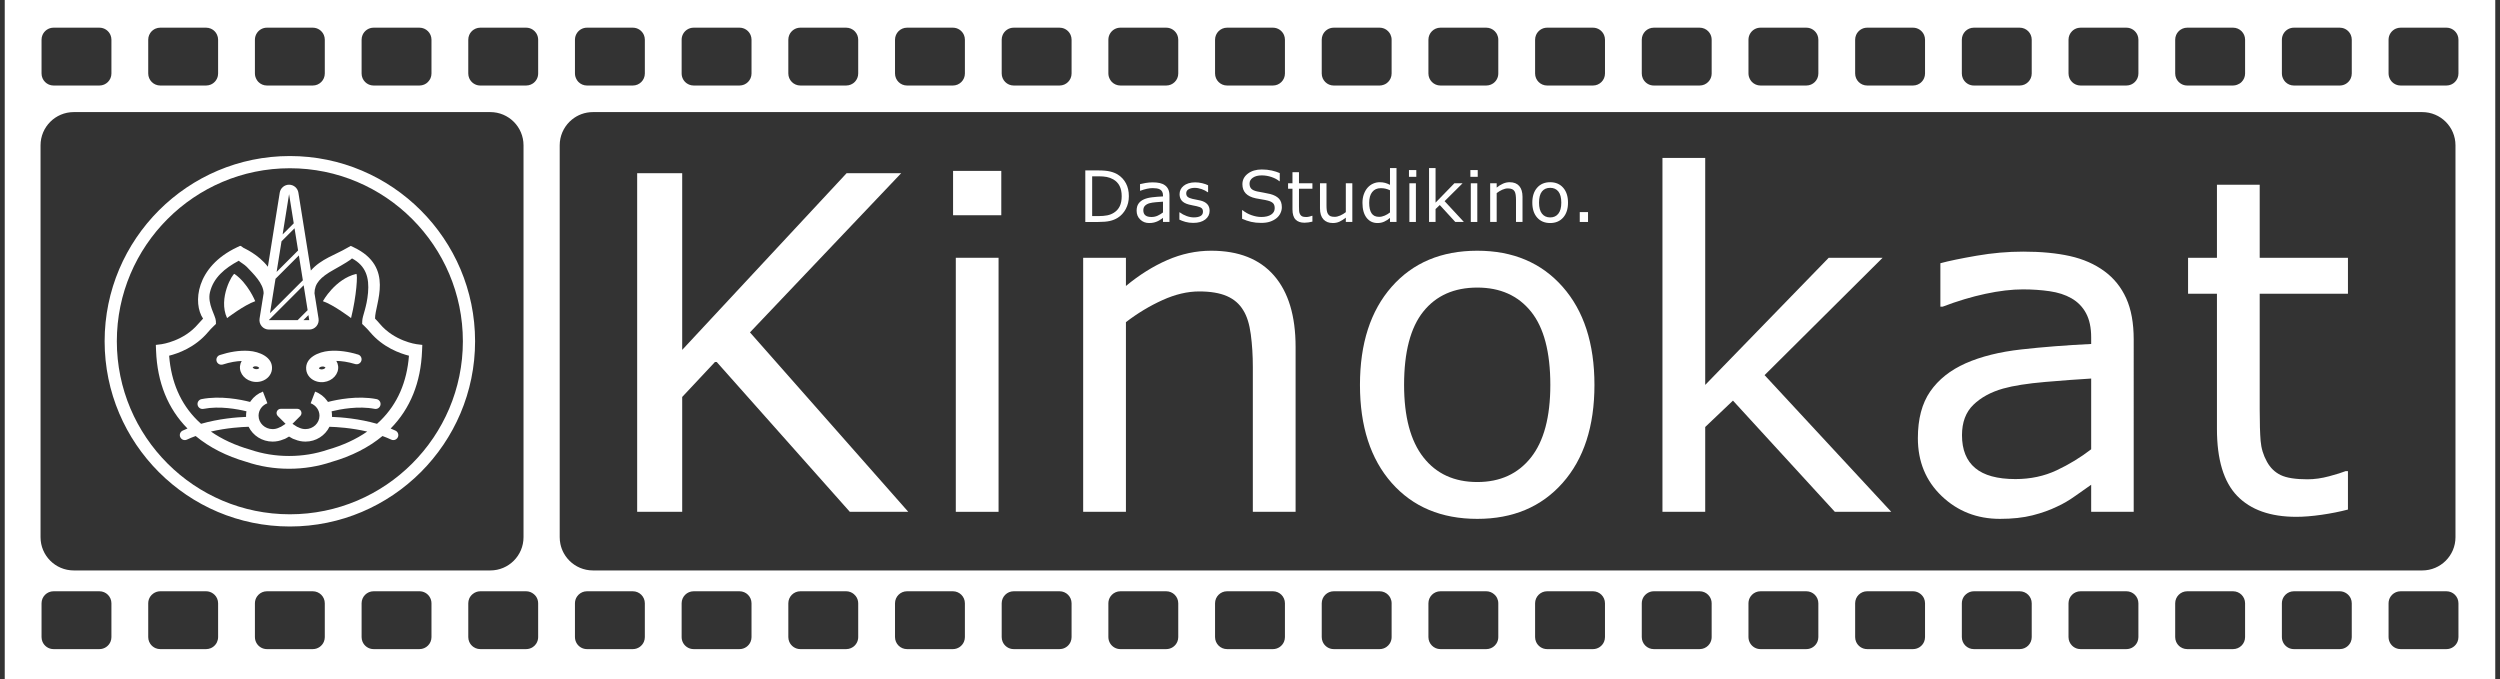
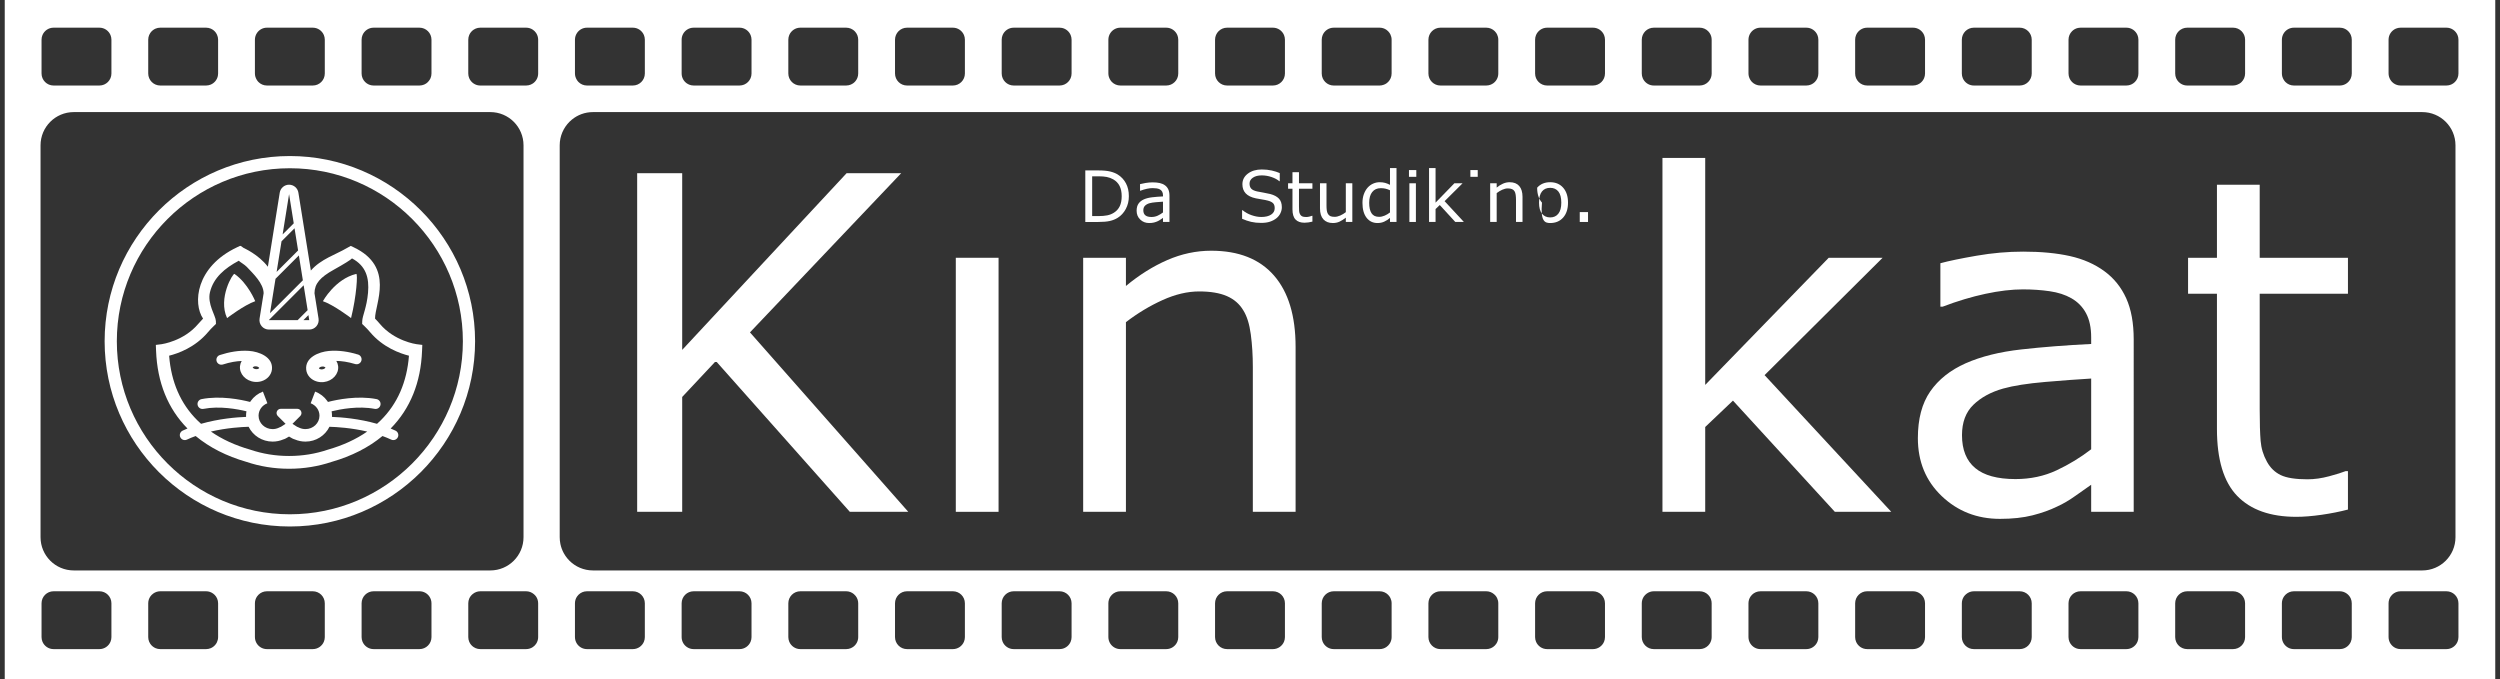
<svg xmlns="http://www.w3.org/2000/svg" version="1.1" width="600" height="163">
  <rect width="100%" height="100%" fill="#333333" stroke="none" />
  <svg version="1.1" id="Ebene_1" x="0" y="0" viewBox="0 0 611.929 166.874" style="enable-background:new 0 0 611.929 166.874;" xml:space="preserve" width="600" height="163">
    <g>
      <polygon style="fill:#FFFFFF;" points="220.268,42.548 206.856,42.548 166.453,85.969 166.453,42.548 155.389,42.548    155.389,125.757 166.453,125.757 166.453,97.536 174.724,88.707 207.639,125.757 222,125.757 183.106,81.666  " />
-       <rect x="233.009" y="41.989" style="fill:#FFFFFF;" width="11.848" height="10.896" />
      <rect x="233.68" y="63.336" style="fill:#FFFFFF;" width="10.506" height="62.421" />
      <path style="fill:#FFFFFF;" d="M296.435,61.604c-3.688,0-7.283,0.765-10.785,2.291c-3.502,1.528-6.893,3.652-10.171,6.371v-6.93   h-10.506v62.421h10.506V79.151c2.869-2.197,5.868-4.004,8.997-5.42c3.13-1.416,6.128-2.124,8.997-2.124   c2.795,0,5.066,0.383,6.818,1.146c1.75,0.765,3.092,1.929,4.023,3.493c0.894,1.416,1.509,3.381,1.844,5.896   c0.336,2.515,0.503,5.207,0.503,8.075v35.541h10.506V85.242c0-7.637-1.77-13.486-5.309-17.547   C308.319,63.635,303.179,61.604,296.435,61.604z" />
-       <path style="fill:#FFFFFF;" d="M361.818,61.604c-8.829,0-15.842,2.953-21.04,8.857c-5.196,5.905-7.795,13.942-7.795,24.113   s2.599,18.199,7.795,24.086c5.197,5.887,12.211,8.829,21.04,8.829c8.755,0,15.74-2.942,20.956-8.829s7.823-13.915,7.823-24.086   s-2.607-18.208-7.823-24.113C377.558,64.557,370.573,61.604,361.818,61.604z M374.978,112.429   c-3.185,4.005-7.571,6.008-13.16,6.008c-5.663,0-10.078-2.021-13.244-6.063c-3.167-4.042-4.75-9.976-4.75-17.799   c0-8.084,1.573-14.091,4.723-18.021c3.147-3.931,7.571-5.896,13.271-5.896c5.625,0,10.021,1.966,13.188,5.896   c3.166,3.931,4.75,9.938,4.75,18.021C379.756,102.473,378.163,108.425,374.978,112.429z" />
      <polygon style="fill:#FFFFFF;" points="461.401,63.336 448.157,63.336 417.812,94.574 417.812,38.804 407.306,38.804    407.306,125.757 417.812,125.757 417.812,104.913 424.63,98.431 449.665,125.757 463.524,125.757 432.398,92.172  " />
      <path style="fill:#FFFFFF;" d="M515.886,66.633c-2.385-1.75-5.207-2.989-8.467-3.716s-7.088-1.09-11.483-1.09   c-3.764,0-7.582,0.335-11.456,1.006c-3.875,0.671-6.837,1.285-8.886,1.845v10.673h0.56c3.613-1.378,7.115-2.431,10.506-3.157   c3.39-0.727,6.463-1.09,9.221-1.09c2.271,0,4.451,0.149,6.538,0.447c2.086,0.299,3.874,0.876,5.364,1.732   c1.565,0.895,2.767,2.123,3.604,3.688c0.839,1.564,1.258,3.539,1.258,5.923v1.621c-6.11,0.299-11.829,0.745-17.156,1.341   c-5.328,0.597-9.892,1.732-13.691,3.409c-3.763,1.677-6.659,3.978-8.689,6.901c-2.031,2.925-3.046,6.753-3.046,11.484   c0,5.774,1.956,10.524,5.868,14.25c3.911,3.726,8.68,5.588,14.306,5.588c3.055,0,5.719-0.289,7.991-0.866   c2.271-0.578,4.284-1.294,6.035-2.151c1.49-0.671,3.026-1.573,4.61-2.71c1.583-1.137,2.841-2.021,3.772-2.655v6.65h10.45V83.398   c0-4.023-0.615-7.395-1.845-10.114C520.021,70.565,518.233,68.347,515.886,66.633z M512.645,110.389   c-2.608,2.013-5.44,3.736-8.494,5.17c-3.056,1.435-6.427,2.151-10.115,2.151c-4.434,0-7.73-0.903-9.891-2.711   c-2.161-1.806-3.241-4.498-3.241-8.074c0-3.166,0.931-5.653,2.794-7.461c1.862-1.807,4.303-3.138,7.32-3.995   c2.533-0.707,5.97-1.248,10.311-1.621c4.34-0.372,8.111-0.651,11.316-0.838V110.389z" />
      <path style="fill:#FFFFFF;" d="M554.053,45.398h-10.506v17.938h-7.097v8.829h7.097v33.194c0,7.563,1.657,13.059,4.974,16.485   c3.315,3.429,8.159,5.142,14.529,5.142c1.825,0,3.902-0.168,6.231-0.503c2.328-0.335,4.479-0.764,6.454-1.285v-9.444h-0.559   c-0.82,0.335-2.161,0.754-4.023,1.257c-1.863,0.504-3.651,0.755-5.365,0.755c-2.943,0-5.132-0.344-6.565-1.034   c-1.436-0.688-2.563-1.778-3.382-3.269c-0.894-1.602-1.416-3.325-1.564-5.169c-0.149-1.845-0.224-4.405-0.224-7.685V72.165h21.683   v-8.829h-21.683V45.398z" />
      <path style="fill:#FFFFFF;" d="M271.507,54.299c0.712-0.158,1.356-0.417,1.936-0.774c0.833-0.516,1.501-1.241,2.003-2.177   c0.502-0.937,0.753-1.979,0.753-3.131c0-1.23-0.241-2.294-0.724-3.189c-0.481-0.896-1.153-1.613-2.016-2.152   c-0.505-0.312-1.121-0.558-1.85-0.736c-0.729-0.178-1.712-0.268-2.948-0.268h-3.164v12.666h3.198   C269.858,54.537,270.795,54.458,271.507,54.299z M267.182,43.318h1.582c0.782,0,1.454,0.056,2.016,0.166s1.092,0.308,1.591,0.591   c0.687,0.392,1.202,0.928,1.548,1.607c0.347,0.681,0.52,1.518,0.52,2.51c0,0.986-0.157,1.809-0.473,2.467   c-0.314,0.658-0.786,1.188-1.416,1.591c-0.505,0.323-1.059,0.544-1.663,0.663c-0.604,0.119-1.312,0.179-2.122,0.179h-1.582V43.318z   " />
      <path style="fill:#FFFFFF;" d="M281.174,54.801c0.465,0,0.871-0.044,1.217-0.132s0.652-0.197,0.919-0.327   c0.227-0.103,0.46-0.24,0.701-0.413s0.433-0.308,0.574-0.404v1.013h1.591v-6.448c0-0.612-0.094-1.125-0.28-1.539   c-0.188-0.414-0.46-0.752-0.817-1.013c-0.362-0.267-0.792-0.455-1.288-0.565s-1.079-0.166-1.748-0.166   c-0.573,0-1.154,0.051-1.744,0.153s-1.04,0.195-1.353,0.28v1.625h0.085c0.551-0.21,1.083-0.37,1.6-0.48   c0.516-0.11,0.983-0.166,1.403-0.166c0.346,0,0.678,0.022,0.995,0.068c0.317,0.045,0.59,0.133,0.816,0.264   c0.238,0.136,0.422,0.323,0.549,0.562c0.128,0.238,0.191,0.539,0.191,0.901v0.247c-0.93,0.045-1.8,0.113-2.611,0.204   c-0.811,0.091-1.506,0.264-2.084,0.519c-0.573,0.255-1.014,0.605-1.322,1.051c-0.31,0.445-0.464,1.027-0.464,1.748   c0,0.879,0.298,1.602,0.893,2.169C279.592,54.518,280.317,54.801,281.174,54.801z M280.179,50.535   c0.284-0.275,0.655-0.478,1.114-0.608c0.386-0.107,0.909-0.19,1.569-0.247c0.661-0.057,1.235-0.099,1.723-0.127v2.646   c-0.396,0.306-0.828,0.568-1.293,0.786c-0.465,0.219-0.978,0.328-1.539,0.328c-0.675,0-1.177-0.138-1.506-0.413   c-0.329-0.274-0.493-0.685-0.493-1.229C279.754,51.189,279.895,50.81,280.179,50.535z" />
-       <path style="fill:#FFFFFF;" d="M292.028,54.767c1.242,0,2.222-0.277,2.939-0.833c0.717-0.556,1.075-1.268,1.075-2.136   c0-0.691-0.201-1.247-0.604-1.667c-0.402-0.414-0.976-0.706-1.719-0.876c-0.243-0.057-0.548-0.119-0.914-0.188   c-0.365-0.068-0.696-0.136-0.991-0.204c-0.533-0.125-0.918-0.286-1.156-0.484c-0.244-0.199-0.366-0.494-0.366-0.885   c0-0.442,0.201-0.775,0.604-1c0.402-0.224,0.896-0.336,1.479-0.336c0.562,0,1.135,0.104,1.719,0.311s1.08,0.461,1.488,0.762h0.085   v-1.71c-0.386-0.198-0.869-0.367-1.45-0.506c-0.581-0.14-1.155-0.209-1.723-0.209c-0.606,0-1.155,0.078-1.646,0.234   c-0.491,0.156-0.895,0.367-1.213,0.634c-0.328,0.271-0.574,0.581-0.735,0.927c-0.162,0.346-0.242,0.715-0.242,1.105   c0,0.624,0.174,1.15,0.522,1.578c0.35,0.429,0.94,0.753,1.774,0.975c0.3,0.079,0.633,0.152,0.999,0.221s0.662,0.128,0.889,0.179   c0.612,0.136,1.026,0.301,1.242,0.493c0.216,0.193,0.323,0.477,0.323,0.851c0,0.488-0.198,0.846-0.596,1.072   c-0.396,0.227-0.947,0.34-1.65,0.34c-0.566,0-1.159-0.111-1.777-0.336c-0.618-0.224-1.18-0.525-1.685-0.906h-0.085v1.795   c0.397,0.199,0.889,0.382,1.476,0.549S291.325,54.767,292.028,54.767z" />
      <path style="fill:#FFFFFF;" d="M308.71,54.767c0.851,0,1.577-0.102,2.182-0.306c0.604-0.204,1.133-0.488,1.586-0.851   c0.414-0.335,0.736-0.743,0.966-1.226c0.229-0.481,0.345-0.97,0.345-1.463c0-0.907-0.238-1.613-0.715-2.118   s-1.186-0.882-2.126-1.131c-0.466-0.119-1.032-0.235-1.702-0.349c-0.669-0.114-1.185-0.21-1.548-0.29   c-0.687-0.158-1.165-0.388-1.438-0.688s-0.408-0.715-0.408-1.242c0-0.59,0.273-1.071,0.821-1.446   c0.547-0.374,1.271-0.562,2.173-0.562c0.822,0,1.626,0.135,2.411,0.404c0.786,0.27,1.42,0.608,1.901,1.017h0.119v-1.99   c-0.572-0.25-1.23-0.46-1.974-0.63c-0.742-0.17-1.56-0.255-2.449-0.255c-1.378,0-2.516,0.339-3.411,1.017   c-0.896,0.678-1.344,1.547-1.344,2.607c0,0.924,0.271,1.674,0.812,2.25c0.542,0.575,1.374,0.982,2.497,1.22   c0.556,0.114,1.082,0.208,1.578,0.281s0.957,0.167,1.382,0.28c0.562,0.147,0.979,0.354,1.255,0.621s0.412,0.681,0.412,1.242   c0,0.652-0.29,1.174-0.871,1.565c-0.582,0.391-1.395,0.587-2.438,0.587c-0.737,0-1.525-0.145-2.364-0.435   c-0.84-0.289-1.58-0.7-2.221-1.233h-0.119v2.11c0.754,0.334,1.496,0.587,2.225,0.757S307.797,54.767,308.71,54.767z" />
      <path style="fill:#FFFFFF;" d="M317.999,42.305h-1.6v2.73h-1.08v1.345h1.08v5.053c0,1.151,0.253,1.987,0.758,2.509   c0.504,0.522,1.241,0.783,2.211,0.783c0.278,0,0.594-0.026,0.948-0.077s0.683-0.116,0.983-0.195v-1.438h-0.086   c-0.124,0.051-0.328,0.114-0.612,0.191c-0.283,0.076-0.556,0.114-0.816,0.114c-0.448,0-0.781-0.052-0.999-0.157   c-0.219-0.104-0.391-0.271-0.515-0.497c-0.137-0.244-0.216-0.507-0.238-0.787c-0.023-0.28-0.034-0.671-0.034-1.17V46.38h3.301   v-1.345h-3.301V42.305z" />
      <path style="fill:#FFFFFF;" d="M329.508,52.13c-0.426,0.335-0.884,0.609-1.374,0.825s-0.942,0.323-1.356,0.323   c-0.466,0-0.819-0.057-1.063-0.17s-0.442-0.295-0.596-0.545c-0.147-0.243-0.244-0.537-0.289-0.88   c-0.046-0.344-0.068-0.756-0.068-1.238v-5.41h-1.599v6.167c0,1.18,0.277,2.074,0.833,2.685c0.556,0.609,1.333,0.914,2.331,0.914   c0.596,0,1.14-0.113,1.633-0.34c0.494-0.228,1.01-0.554,1.549-0.979v1.055h1.599v-9.502h-1.599V52.13z" />
      <path style="fill:#FFFFFF;" d="M337.3,54.801c0.584,0,1.125-0.11,1.624-0.332c0.499-0.221,0.979-0.53,1.438-0.927v0.995h1.599   V41.302h-1.599v4.116c-0.426-0.221-0.831-0.384-1.217-0.488c-0.386-0.105-0.828-0.158-1.327-0.158c-0.55,0-1.082,0.114-1.595,0.341   c-0.514,0.227-0.963,0.556-1.349,0.986c-0.391,0.442-0.701,0.979-0.931,1.607c-0.23,0.63-0.345,1.348-0.345,2.152   c0,1.549,0.333,2.759,0.999,3.633C335.265,54.364,336.165,54.801,337.3,54.801z M335.998,47.171   c0.499-0.624,1.196-0.936,2.093-0.936c0.402,0,0.774,0.036,1.114,0.11c0.34,0.073,0.726,0.207,1.157,0.399v5.453   c-0.403,0.317-0.837,0.577-1.302,0.778s-0.925,0.302-1.378,0.302c-0.851,0-1.469-0.294-1.854-0.881s-0.578-1.444-0.578-2.573   C335.25,48.679,335.499,47.795,335.998,47.171z" />
      <rect x="345.023" y="41.786" style="fill:#FFFFFF;" width="1.804" height="1.659" />
      <rect x="345.126" y="45.035" style="fill:#FFFFFF;" width="1.599" height="9.502" />
      <polygon style="fill:#FFFFFF;" points="351.557,51.364 352.594,50.378 356.405,54.537 358.515,54.537 353.776,49.425    358.191,45.035 356.175,45.035 351.557,49.791 351.557,41.302 349.957,41.302 349.957,54.537 351.557,54.537  " />
      <rect x="360.113" y="41.786" style="fill:#FFFFFF;" width="1.804" height="1.659" />
-       <rect x="360.215" y="45.035" style="fill:#FFFFFF;" width="1.599" height="9.502" />
      <path style="fill:#FFFFFF;" d="M366.578,47.443c0.437-0.334,0.894-0.609,1.369-0.824c0.477-0.216,0.934-0.323,1.37-0.323   c0.425,0,0.771,0.058,1.037,0.174s0.471,0.294,0.613,0.532c0.136,0.215,0.229,0.515,0.28,0.896   c0.051,0.383,0.076,0.793,0.076,1.229v5.41h1.6V48.37c0-1.162-0.27-2.053-0.808-2.671c-0.539-0.618-1.322-0.928-2.349-0.928   c-0.561,0-1.108,0.116-1.642,0.35c-0.533,0.232-1.049,0.556-1.548,0.97v-1.056h-1.6v9.502h1.6V47.443z" />
-       <path style="fill:#FFFFFF;" d="M379.72,54.801c1.332,0,2.396-0.448,3.189-1.344c0.794-0.896,1.191-2.118,1.191-3.666   c0-1.549-0.397-2.772-1.191-3.671s-1.857-1.349-3.189-1.349c-1.344,0-2.412,0.45-3.203,1.349s-1.187,2.122-1.187,3.671   c0,1.548,0.396,2.77,1.187,3.666C377.308,54.353,378.376,54.801,379.72,54.801z M377.7,47.047c0.479-0.598,1.152-0.897,2.021-0.897   c0.856,0,1.525,0.3,2.008,0.897c0.481,0.599,0.723,1.514,0.723,2.744c0,1.202-0.242,2.107-0.728,2.718   c-0.484,0.609-1.152,0.914-2.003,0.914c-0.862,0-1.534-0.308-2.016-0.923c-0.482-0.615-0.724-1.519-0.724-2.709   C376.981,48.561,377.22,47.646,377.7,47.047z" />
+       <path style="fill:#FFFFFF;" d="M379.72,54.801c1.332,0,2.396-0.448,3.189-1.344c0.794-0.896,1.191-2.118,1.191-3.666   c0-1.549-0.397-2.772-1.191-3.671s-1.857-1.349-3.189-1.349c-1.344,0-2.412,0.45-3.203,1.349c0,1.548,0.396,2.77,1.187,3.666C377.308,54.353,378.376,54.801,379.72,54.801z M377.7,47.047c0.479-0.598,1.152-0.897,2.021-0.897   c0.856,0,1.525,0.3,2.008,0.897c0.481,0.599,0.723,1.514,0.723,2.744c0,1.202-0.242,2.107-0.728,2.718   c-0.484,0.609-1.152,0.914-2.003,0.914c-0.862,0-1.534-0.308-2.016-0.923c-0.482-0.615-0.724-1.519-0.724-2.709   C376.981,48.561,377.22,47.646,377.7,47.047z" />
      <rect x="386.985" y="52.113" style="fill:#FFFFFF;" width="2.033" height="2.424" />
      <path style="fill:#FFFFFF;" d="M70.053,129.362c25.096,0,45.512-20.417,45.512-45.513S95.149,38.338,70.053,38.338   S24.541,58.754,24.541,83.85S44.957,129.362,70.053,129.362z M112.565,83.85c0,23.441-19.071,42.513-42.512,42.513   S27.541,107.291,27.541,83.85s19.071-42.512,42.512-42.512S112.565,60.408,112.565,83.85z" />
      <path style="fill:#FFFFFF;" d="M76.767,93.761c0.529,0.139,1.081,0.177,1.642,0.11c2.16-0.257,3.733-2.025,3.504-3.933   c-0.056-0.452-0.206-0.879-0.438-1.258c1.271,0.012,2.81,0.22,4.627,0.768c0.642,0.194,1.328-0.169,1.523-0.815   c0.194-0.645-0.17-1.329-0.815-1.523c-2.294-0.696-4.784-1.097-7.181-0.877c-2.432,0.22-5.918,1.591-5.554,4.642   C74.239,92.241,75.294,93.374,76.767,93.761z M77.952,90.059c0.161-0.02,0.327-0.011,0.47,0.027   c0.254,0.067,0.361,0.195,0.37,0.225c0,0.072-0.237,0.378-0.756,0.442c-0.164,0.019-0.327,0.011-0.471-0.027   c-0.254-0.067-0.361-0.195-0.372-0.226C77.196,90.429,77.433,90.119,77.952,90.059z" />
      <path style="fill:#FFFFFF;" d="M53.604,89.554c1.806-0.584,3.341-0.822,4.608-0.858c-0.224,0.383-0.366,0.814-0.41,1.266   c-0.192,1.913,1.416,3.649,3.58,3.864c0.56,0.057,1.111,0.008,1.64-0.142c1.462-0.415,2.497-1.569,2.633-2.939   c0.307-3.058-3.207-4.36-5.642-4.532c-2.404-0.172-4.883,0.277-7.163,1.018c-0.645,0.208-0.995,0.898-0.788,1.539   C52.273,89.411,52.963,89.762,53.604,89.554z M61.292,90.042c0.145-0.041,0.308-0.053,0.473-0.037   c0.519,0.05,0.763,0.355,0.764,0.427c-0.007,0.03-0.111,0.16-0.364,0.232c-0.145,0.041-0.308,0.053-0.47,0.036   c-0.521-0.053-0.767-0.354-0.768-0.426C60.935,90.244,61.039,90.114,61.292,90.042z" />
      <path style="fill:#FFFFFF;" d="M61.544,74.004c0,0-1.767-4.398-5.1-6.704c-0.341-0.238-4.109,5.921-1.818,10.857   C54.626,78.157,58.822,74.946,61.544,74.004z" />
      <path style="fill:#FFFFFF;" d="M86.364,67.3c-5.221,1.26-8.193,6.704-8.193,6.704c2.725,0.943,6.919,4.154,6.919,4.154   C86.444,72.728,86.771,67.202,86.364,67.3z" />
      <path style="fill:#FFFFFF;" d="M38.558,84.565l-1.432,0.179l0.054,1.441c0.299,7.791,2.897,14.214,7.719,19.101   c-0.396,0.163-0.789,0.336-1.179,0.517c-0.61,0.287-0.875,1.012-0.589,1.626c0.205,0.444,0.647,0.704,1.108,0.704   c0.172,0,0.347-0.036,0.517-0.115c0.701-0.329,1.423-0.623,2.154-0.885c3.375,2.797,7.55,4.927,12.45,6.344   c3.329,1.127,6.864,1.698,10.498,1.698c3.637,0,7.169-0.572,10.501-1.698c4.9-1.417,9.075-3.547,12.45-6.344   c0.731,0.263,1.453,0.556,2.154,0.885c0.169,0.078,0.344,0.115,0.517,0.115c0.459,0,0.9-0.26,1.109-0.704   c0.287-0.613,0.021-1.339-0.589-1.626c-0.39-0.181-0.783-0.353-1.178-0.514c4.821-4.891,7.419-11.314,7.715-19.104l0.06-1.441   l-1.432-0.179c-0.055-0.005-5.432-0.745-8.994-4.984c-0.372-0.441-0.767-0.876-1.184-1.296c-0.049-3.615,4.945-12.7-5.257-17.528   l-0.711-0.337l-0.9,0.497c-2.774,1.644-6.43,2.71-8.905,5.556l-3.063-19.139c-0.18-1.125-1.151-1.953-2.291-1.953   c-1.14,0-2.111,0.828-2.291,1.953l-2.916,18.205c-2.345-3.06-5.859-4.548-5.989-4.642l-0.671-0.476h-0.204l-0.711,0.337   c-10.202,4.827-10.867,13.818-8.347,17.528c-0.417,0.42-0.816,0.855-1.187,1.296C43.983,83.819,38.606,84.559,38.558,84.565z    M79.452,110.467l-0.069,0.021c-3.015,1.027-6.22,1.547-9.526,1.547c-3.305,0-6.51-0.52-9.525-1.547l-0.07-0.021   c-3.674-1.058-6.891-2.544-9.607-4.432c3.897-0.909,7.537-1.127,9.268-1.175c1.046,2.151,3.293,3.643,5.895,3.643   c0.915,0,1.797-0.182,2.628-0.538c0.393-0.103,0.821-0.338,1.399-0.701l0.008-0.006c0.003,0,0.006,0.003,0.009,0.006   c0.577,0.363,1.003,0.598,1.399,0.701c0.831,0.357,1.712,0.538,2.628,0.538c2.601,0,4.849-1.493,5.894-3.643   c1.728,0.048,5.371,0.262,9.277,1.175C86.344,107.924,83.129,109.409,79.452,110.467z M74.815,78.654h-1.427l1.23-1.23   L74.815,78.654z M64.903,78.654l0.004-0.025l4.942-4.942l3.142-3.142h0.042c0.006-0.022,0.015-0.041,0.021-0.063l0.39-0.39   l0.575,3.595l0.403,2.519l-2.449,2.449H64.903z M73.249,68.872l-1.672,1.672l-3.142,3.142l-3.259,3.259l0.522-3.259l0.73-4.559   l0.101-0.628l5.741-5.741L73.249,68.872z M71.204,56.091l0.872,5.448l-5.276,5.276l1.206-7.526L71.204,56.091z M68.274,57.606   l1.587-9.906l1.148,7.172L68.274,57.606z M49.95,81.601c0.441-0.522,0.924-1.036,1.441-1.525l0.505-0.483l-0.019-0.701   c-0.039-1.341-2.158-4.209-1.45-7.109c0.869-3.556,3.603-5.862,7.075-7.72c0.338,0.347,1.426,0.936,1.964,1.504   c1.618,1.71,4.097,4.035,4.146,6.477l-1,6.244c-0.107,0.671,0.085,1.355,0.525,1.872c0.441,0.517,1.086,0.815,1.766,0.815h9.912   c0.679,0,1.325-0.298,1.765-0.815s0.633-1.201,0.526-1.872l-0.999-6.24c0.027-2.376,1.392-3.917,4.755-5.787   c2.549-1.417,4.129-2.409,4.47-2.771c3.462,1.858,4.25,4.801,3.931,8.441c-0.322,3.675-1.386,5.619-1.422,6.963l-0.021,0.698   l0.507,0.483c0.513,0.49,0.997,1.003,1.438,1.528c3.166,3.764,7.369,5.245,9.556,5.792c-0.502,6.477-2.827,11.812-6.924,15.872   c-0.296,0.296-0.604,0.583-0.922,0.864c-4.425-1.271-8.758-1.613-11.071-1.701c0.006-0.097,0.006-0.193,0.006-0.293   c0-0.363-0.03-0.725-0.094-1.078c2.172-0.532,6.604-1.372,10.576-0.602c0.662,0.13,1.305-0.302,1.432-0.967   c0.13-0.661-0.302-1.302-0.967-1.432c-4.667-0.906-9.694,0.121-11.942,0.701c-0.058-0.087-0.115-0.176-0.176-0.26   c-0.74-1.036-1.767-1.824-2.97-2.287l-0.55,1.435l-0.547,1.435c1.314,0.504,2.163,1.704,2.163,3.057c0,1.816-1.547,3.29-3.447,3.29   c-0.534,0-1.045-0.112-1.523-0.336l-0.417-0.196l-0.054,0.006c-0.287-0.163-0.753-0.462-1.163-0.749l-0.033-0.021l1.906-1.909   c0.658-0.655,0.193-1.782-0.737-1.782h-4.033c-0.93,0-1.396,1.127-0.737,1.782l1.906,1.909l-0.03,0.021   c-0.411,0.288-0.879,0.586-1.166,0.749l-0.055-0.006l-0.417,0.196c-0.474,0.224-0.988,0.339-1.522,0.339   c-1.9,0-3.447-1.477-3.447-3.293c0-1.353,0.848-2.553,2.165-3.057l-1.099-2.87c-1.203,0.463-2.23,1.254-2.97,2.287   c-0.06,0.084-0.118,0.172-0.172,0.26c-2.25-0.58-7.271-1.604-11.936-0.698c-0.664,0.127-1.097,0.77-0.967,1.432   c0.128,0.662,0.771,1.094,1.432,0.967c3.97-0.773,8.395,0.063,10.567,0.595c-0.06,0.357-0.094,0.718-0.094,1.084   c0,0.097,0.003,0.193,0.006,0.29c-2.314,0.087-6.64,0.432-11.063,1.701c-0.317-0.281-0.626-0.568-0.921-0.864   c-4.096-4.06-6.42-9.395-6.922-15.872C42.585,86.849,46.787,85.366,49.95,81.601z" />
      <path style="fill:#FFFFFF;" d="M0,0v9.753v8.305v9.483v112.618v8.071v8.305v10.338h611.929v-10.338v-8.305V18.058V9.753V0H0z    M559.503,9.753c0-0.612,0.186-1.18,0.505-1.651c0.531-0.786,1.43-1.302,2.449-1.302h11.263c0.204,0,0.403,0.021,0.595,0.06   c0.962,0.197,1.753,0.861,2.126,1.744c0.075,0.177,0.133,0.362,0.172,0.554c0.039,0.192,0.06,0.391,0.06,0.595v8.305   c0,0.204-0.021,0.403-0.06,0.596c-0.039,0.192-0.097,0.378-0.172,0.555c-0.056,0.133-0.121,0.26-0.195,0.382   c-0.518,0.853-1.455,1.422-2.526,1.422h-11.263c-0.407,0-0.796-0.083-1.149-0.232c-0.353-0.149-0.672-0.366-0.939-0.633   c-0.181-0.181-0.327-0.391-0.457-0.614c-0.253-0.436-0.409-0.935-0.409-1.476V9.753z M533.289,9.753   c0-0.408,0.083-0.796,0.233-1.149c0.225-0.53,0.6-0.981,1.072-1.3c0.315-0.212,0.672-0.366,1.057-0.445   c0.192-0.039,0.391-0.06,0.595-0.06h11.261c0.816,0,1.554,0.331,2.089,0.865c0.267,0.267,0.483,0.586,0.633,0.939   c0.149,0.353,0.232,0.742,0.232,1.149v0v8.305c0,0.408-0.083,0.797-0.232,1.151c-0.149,0.354-0.366,0.672-0.633,0.939   c-0.309,0.309-0.69,0.538-1.111,0.686c-0.307,0.108-0.633,0.179-0.978,0.179h-11.261c-0.458,0-0.893-0.104-1.28-0.291   c-0.129-0.062-0.253-0.134-0.371-0.213c-0.157-0.106-0.304-0.227-0.438-0.361c-0.268-0.267-0.484-0.586-0.634-0.939   s-0.233-0.742-0.233-1.151V9.753z M507.078,9.753c0-0.815,0.331-1.554,0.866-2.088c0.401-0.401,0.917-0.687,1.493-0.805   c0.192-0.039,0.391-0.06,0.595-0.06h11.263c1.224,0,2.273,0.744,2.722,1.804c0.149,0.353,0.232,0.742,0.232,1.149v0v8.305   c0,0.408-0.083,0.797-0.232,1.151c-0.149,0.354-0.366,0.672-0.633,0.939c-0.267,0.267-0.585,0.483-0.939,0.633   c-0.353,0.149-0.742,0.232-1.15,0.232h-11.263c-0.407,0-0.796-0.083-1.149-0.232c-0.353-0.149-0.672-0.366-0.939-0.633   c-0.535-0.535-0.866-1.273-0.866-2.09V9.753z M480.866,9.753L480.866,9.753c0-0.408,0.083-0.796,0.232-1.149   c0.075-0.177,0.166-0.345,0.272-0.502c0.212-0.314,0.483-0.586,0.798-0.798s0.672-0.366,1.056-0.445   c0.192-0.039,0.391-0.06,0.595-0.06h11.261c0.817,0,1.556,0.331,2.091,0.865c0.535,0.535,0.865,1.273,0.865,2.088v8.305   c0,0.816-0.33,1.555-0.865,2.09c-0.267,0.267-0.586,0.483-0.94,0.633c-0.354,0.149-0.743,0.232-1.151,0.232H483.82   c-0.459,0-0.893-0.104-1.281-0.291c-0.129-0.062-0.253-0.134-0.371-0.213c-0.471-0.318-0.846-0.769-1.07-1.3   c-0.149-0.354-0.232-0.742-0.232-1.151V9.753z M454.652,9.753L454.652,9.753c0-0.408,0.083-0.796,0.232-1.149   c0.449-1.06,1.5-1.804,2.724-1.804h11.261c0.613,0,1.181,0.186,1.653,0.505c0.471,0.319,0.845,0.77,1.069,1.3   c0.149,0.353,0.232,0.742,0.232,1.149v8.305c0,0.408-0.082,0.797-0.232,1.151c-0.224,0.53-0.598,0.981-1.069,1.3   c-0.157,0.106-0.325,0.198-0.502,0.272c-0.354,0.149-0.742,0.232-1.151,0.232h-11.261c-0.408,0-0.797-0.083-1.15-0.232   c-0.354-0.149-0.672-0.366-0.94-0.633c-0.267-0.267-0.484-0.586-0.634-0.939c-0.15-0.354-0.232-0.742-0.232-1.151V9.753z    M428.44,9.753c0-0.612,0.186-1.18,0.505-1.651c0.531-0.786,1.43-1.302,2.449-1.302h11.263c1.226,0,2.274,0.744,2.722,1.804   c0.149,0.353,0.232,0.742,0.232,1.149v0v8.305c0,0.408-0.083,0.797-0.232,1.151c-0.149,0.354-0.365,0.672-0.632,0.939   c-0.267,0.267-0.585,0.483-0.939,0.633c-0.354,0.149-0.742,0.232-1.151,0.232h-11.263c-0.407,0-0.796-0.083-1.149-0.232   c-0.353-0.149-0.672-0.366-0.939-0.633c-0.181-0.181-0.327-0.391-0.457-0.614c-0.253-0.436-0.409-0.935-0.409-1.476V9.753z    M402.227,9.753L402.227,9.753c0-0.408,0.083-0.796,0.233-1.149c0.075-0.177,0.167-0.345,0.273-0.502   c0.425-0.629,1.086-1.085,1.854-1.242c0.192-0.039,0.391-0.06,0.594-0.06h11.266c0.815,0,1.553,0.331,2.087,0.865   c0.134,0.134,0.254,0.28,0.36,0.437c0.318,0.471,0.504,1.04,0.504,1.651v8.305c0,0.612-0.186,1.181-0.504,1.653   c-0.106,0.157-0.227,0.304-0.36,0.437c-0.267,0.267-0.585,0.483-0.938,0.633c-0.353,0.149-0.741,0.232-1.149,0.232H405.18   c-1.068,0-2.006-0.569-2.525-1.422c-0.074-0.122-0.14-0.249-0.196-0.382c-0.15-0.354-0.233-0.742-0.233-1.151V9.753z    M376.015,9.753L376.015,9.753c0-0.408,0.083-0.796,0.233-1.149c0.449-1.06,1.501-1.804,2.721-1.804h11.266   c1.222,0,2.271,0.744,2.719,1.804c0.149,0.353,0.232,0.742,0.232,1.149v0v8.305c0,0.408-0.083,0.797-0.232,1.151   s-0.365,0.672-0.633,0.939c-0.267,0.267-0.585,0.483-0.938,0.633c-0.353,0.149-0.741,0.232-1.149,0.232h-11.266   c-0.407,0-0.795-0.083-1.148-0.232c-0.353-0.149-0.672-0.366-0.939-0.633c-0.268-0.267-0.484-0.586-0.634-0.939   s-0.233-0.742-0.233-1.151V9.753z M349.803,9.753L349.803,9.753c0-0.408,0.083-0.796,0.232-1.149s0.366-0.672,0.633-0.939   c0.267-0.267,0.586-0.484,0.939-0.633c0.177-0.075,0.362-0.133,0.554-0.172s0.391-0.06,0.595-0.06h11.261   c0.204,0,0.404,0.021,0.596,0.06c0.385,0.079,0.742,0.232,1.057,0.445c0.314,0.212,0.585,0.484,0.797,0.798   c0.08,0.118,0.151,0.242,0.213,0.371c0.186,0.387,0.291,0.822,0.291,1.28v8.305c0,1.021-0.515,1.92-1.301,2.45   c-0.157,0.106-0.325,0.198-0.502,0.272c-0.354,0.149-0.742,0.232-1.151,0.232h-11.261c-0.407,0-0.796-0.083-1.149-0.232   c-0.353-0.149-0.672-0.366-0.939-0.633c-0.267-0.267-0.484-0.586-0.633-0.939s-0.232-0.742-0.232-1.151V9.753z M323.59,9.753   L323.59,9.753c0-0.408,0.083-0.796,0.232-1.149c0.449-1.06,1.5-1.804,2.723-1.804h11.261c0.613,0,1.181,0.186,1.653,0.505   c0.314,0.212,0.585,0.484,0.797,0.798c0.08,0.118,0.151,0.242,0.213,0.371c0.186,0.387,0.291,0.822,0.291,1.28v8.305   c0,0.816-0.33,1.555-0.864,2.09c-0.134,0.134-0.28,0.255-0.437,0.361c-0.206,0.139-0.435,0.242-0.674,0.326   c-0.308,0.108-0.634,0.179-0.979,0.179h-11.261c-0.408,0-0.797-0.083-1.15-0.232c-0.354-0.149-0.672-0.366-0.94-0.633   c-0.268-0.267-0.484-0.586-0.634-0.939s-0.232-0.742-0.232-1.151V9.753z M297.378,9.753L297.378,9.753   c0-0.408,0.083-0.796,0.232-1.149s0.366-0.672,0.633-0.939c0.267-0.267,0.586-0.484,0.939-0.633   c0.177-0.075,0.362-0.133,0.554-0.172s0.391-0.06,0.595-0.06h11.263c1.226,0,2.274,0.744,2.722,1.804   c0.149,0.353,0.232,0.742,0.232,1.149v0v8.305c0,0.408-0.082,0.797-0.232,1.151c-0.149,0.354-0.365,0.672-0.632,0.939   c-0.267,0.267-0.585,0.483-0.939,0.633c-0.354,0.149-0.742,0.232-1.151,0.232h-11.263c-0.407,0-0.796-0.083-1.149-0.232   c-0.353-0.149-0.672-0.366-0.939-0.633c-0.267-0.267-0.484-0.586-0.633-0.939s-0.232-0.742-0.232-1.151V9.753z M271.166,9.753   c0-0.612,0.186-1.18,0.505-1.651c0.531-0.786,1.43-1.302,2.449-1.302h11.263c1.224,0,2.273,0.744,2.722,1.804   c0.149,0.353,0.232,0.742,0.232,1.149v0v8.305c0,0.408-0.083,0.797-0.232,1.151c-0.149,0.354-0.366,0.672-0.633,0.939   c-0.267,0.267-0.585,0.483-0.939,0.633c-0.353,0.149-0.742,0.232-1.15,0.232H274.12c-0.407,0-0.796-0.083-1.149-0.232   c-0.353-0.149-0.672-0.366-0.939-0.633c-0.181-0.181-0.327-0.391-0.457-0.614c-0.253-0.436-0.409-0.935-0.409-1.476V9.753z    M244.955,9.753L244.955,9.753c0-0.408,0.083-0.796,0.232-1.149c0.449-1.06,1.499-1.804,2.721-1.804h11.263   c0.204,0,0.403,0.021,0.596,0.06c0.962,0.197,1.753,0.861,2.126,1.744c0.149,0.353,0.232,0.742,0.232,1.149v0v8.305   c0,0.408-0.083,0.797-0.232,1.151c-0.149,0.354-0.366,0.672-0.633,0.939c-0.267,0.267-0.585,0.483-0.939,0.633   c-0.353,0.149-0.742,0.232-1.15,0.232h-11.263c-0.407,0-0.796-0.083-1.149-0.232c-0.353-0.149-0.672-0.366-0.939-0.633   c-0.267-0.267-0.484-0.586-0.633-0.939s-0.232-0.742-0.232-1.151V9.753z M218.743,9.753L218.743,9.753   c0-0.408,0.083-0.796,0.232-1.149c0.149-0.353,0.366-0.672,0.633-0.939c0.267-0.267,0.585-0.484,0.938-0.633   c0.177-0.075,0.362-0.133,0.554-0.172s0.391-0.06,0.595-0.06h11.265c1.222,0,2.272,0.744,2.721,1.804   c0.15,0.353,0.232,0.742,0.232,1.149v0v8.305c0,0.408-0.083,0.797-0.232,1.151c-0.15,0.354-0.366,0.672-0.633,0.939   c-0.267,0.267-0.586,0.483-0.939,0.633c-0.353,0.149-0.742,0.232-1.149,0.232h-11.265c-0.407,0-0.796-0.083-1.149-0.232   c-0.353-0.149-0.671-0.366-0.938-0.633c-0.267-0.267-0.483-0.586-0.633-0.939c-0.149-0.354-0.232-0.742-0.232-1.151V9.753z    M192.529,9.753L192.529,9.753c0-0.408,0.083-0.796,0.232-1.149c0.448-1.06,1.498-1.804,2.722-1.804h11.261   c0.204,0,0.404,0.021,0.596,0.06c0.385,0.079,0.743,0.232,1.057,0.445c0.197,0.133,0.376,0.288,0.535,0.463   c0.477,0.525,0.767,1.221,0.767,1.986v8.305c0,0.765-0.29,1.463-0.767,1.987c-0.159,0.175-0.339,0.331-0.535,0.463   c-0.157,0.106-0.325,0.198-0.502,0.272c-0.354,0.149-0.743,0.232-1.151,0.232h-11.261c-0.408,0-0.797-0.083-1.15-0.232   c-0.353-0.149-0.672-0.366-0.939-0.633c-0.267-0.267-0.483-0.586-0.633-0.939s-0.232-0.742-0.232-1.151V9.753z M166.315,9.753   c0-1.019,0.517-1.918,1.303-2.449c0.471-0.318,1.039-0.505,1.651-0.505h11.263c1.226,0,2.274,0.744,2.722,1.804   c0.149,0.353,0.232,0.742,0.232,1.149v0v8.305c0,0.408-0.083,0.797-0.232,1.151c-0.149,0.354-0.365,0.672-0.632,0.939   c-0.267,0.267-0.585,0.483-0.939,0.633c-0.354,0.149-0.742,0.232-1.151,0.232h-11.263c-0.407,0-0.796-0.083-1.149-0.232   c-0.177-0.075-0.345-0.166-0.502-0.272c-0.786-0.531-1.303-1.43-1.303-2.45V9.753z M140.104,9.753c0-0.612,0.186-1.18,0.505-1.651   c0.531-0.786,1.43-1.302,2.449-1.302h11.263c1.224,0,2.273,0.744,2.722,1.804c0.149,0.353,0.232,0.742,0.232,1.149v0v8.305   c0,0.408-0.083,0.797-0.232,1.151c-0.149,0.354-0.366,0.672-0.633,0.939c-0.267,0.267-0.585,0.483-0.939,0.633   c-0.353,0.149-0.742,0.232-1.15,0.232h-11.263c-0.407,0-0.796-0.083-1.149-0.232c-0.353-0.149-0.672-0.366-0.939-0.633   c-0.181-0.181-0.327-0.391-0.457-0.614c-0.253-0.436-0.409-0.935-0.409-1.476V9.753z M87.681,9.753L87.681,9.753   c0-0.408,0.083-0.796,0.232-1.149c0.449-1.06,1.499-1.804,2.721-1.804h11.263c0.204,0,0.403,0.021,0.596,0.06   c0.385,0.079,0.742,0.232,1.056,0.445s0.585,0.484,0.798,0.798c0.106,0.157,0.198,0.325,0.272,0.502   c0.149,0.353,0.232,0.742,0.232,1.149v0v8.305c0,0.408-0.083,0.797-0.232,1.151c-0.108,0.257-0.262,0.486-0.435,0.7   c-0.184,0.228-0.391,0.436-0.635,0.6c-0.157,0.106-0.325,0.198-0.502,0.272c-0.353,0.149-0.742,0.232-1.15,0.232H90.634   c-0.407,0-0.796-0.083-1.149-0.232c-0.353-0.149-0.672-0.366-0.939-0.633c-0.267-0.267-0.484-0.586-0.633-0.939   s-0.232-0.742-0.232-1.151V9.753z M61.469,9.753c0-0.612,0.186-1.18,0.504-1.651c0.53-0.786,1.429-1.302,2.447-1.302h11.263   c1.224,0,2.273,0.744,2.722,1.804c0.149,0.353,0.232,0.742,0.232,1.149v0v8.305c0,0.408-0.083,0.797-0.232,1.151   c-0.149,0.354-0.366,0.672-0.633,0.939c-0.267,0.267-0.585,0.483-0.939,0.633c-0.353,0.149-0.742,0.232-1.15,0.232H64.42   c-0.407,0-0.796-0.083-1.149-0.232c-0.353-0.149-0.671-0.366-0.938-0.633c-0.18-0.181-0.327-0.391-0.456-0.614   c-0.253-0.436-0.409-0.935-0.409-1.476V9.753z M35.253,9.753L35.253,9.753c0-0.408,0.083-0.796,0.233-1.149   c0.075-0.177,0.167-0.345,0.273-0.502c0.319-0.471,0.771-0.846,1.301-1.07c0.354-0.149,0.742-0.232,1.149-0.232h11.263   c0.407,0,0.795,0.083,1.149,0.232c0.53,0.224,0.98,0.599,1.298,1.07c0.187,0.277,0.319,0.592,0.403,0.925   c0.016,0.064,0.035,0.126,0.047,0.191c0.032,0.174,0.054,0.352,0.054,0.535v8.305c0,0.204-0.021,0.403-0.06,0.596   c-0.197,0.962-0.86,1.753-1.743,2.127c-0.353,0.149-0.741,0.232-1.149,0.232H38.209c-0.407,0-0.796-0.083-1.149-0.232   c-0.177-0.075-0.345-0.166-0.502-0.272c-0.315-0.212-0.586-0.484-0.799-0.798c-0.106-0.157-0.198-0.325-0.273-0.502   c-0.15-0.354-0.233-0.742-0.233-1.151V9.753z M9.041,9.753L9.041,9.753c0-0.408,0.083-0.796,0.232-1.149   c0.449-1.06,1.499-1.804,2.721-1.804H23.26c1.224,0,2.272,0.744,2.72,1.804c0.149,0.353,0.232,0.742,0.232,1.149v0v8.305   c0,0.408-0.083,0.797-0.232,1.151c-0.149,0.354-0.365,0.672-0.632,0.939c-0.267,0.267-0.585,0.483-0.938,0.633   c-0.353,0.149-0.742,0.232-1.15,0.232H11.995c-0.407,0-0.796-0.083-1.149-0.232c-0.353-0.149-0.672-0.366-0.939-0.633   c-0.267-0.267-0.484-0.586-0.633-0.939s-0.232-0.742-0.232-1.151V9.753z M8.796,35.702c0-4.505,3.653-8.161,8.162-8.161h102.348   c4.507,0,8.159,3.656,8.159,8.161v96.295c0,4.508-3.652,8.163-8.159,8.163H16.958c-4.509,0-8.162-3.655-8.162-8.163V35.702z    M26.212,156.536c0,0.408-0.083,0.796-0.232,1.15c-0.448,1.06-1.496,1.804-2.72,1.804H11.995c-1.222,0-2.272-0.744-2.721-1.804   c-0.15-0.353-0.232-0.742-0.232-1.15v-8.305c0-0.816,0.331-1.554,0.866-2.089c0.535-0.534,1.273-0.865,2.088-0.865H23.26   c0.816,0,1.554,0.33,2.088,0.865c0.534,0.534,0.864,1.273,0.864,2.089V156.536z M52.423,156.536c0,0.459-0.105,0.893-0.291,1.281   c-0.062,0.129-0.133,0.253-0.213,0.371c-0.318,0.471-0.769,0.846-1.298,1.07c-0.353,0.149-0.741,0.232-1.149,0.232H38.209   c-0.407,0-0.796-0.083-1.149-0.232c-0.53-0.224-0.982-0.599-1.301-1.07c-0.106-0.157-0.198-0.325-0.273-0.502   c-0.15-0.353-0.233-0.742-0.233-1.15v-8.305c0-0.612,0.187-1.18,0.506-1.652c0.194-0.287,0.442-0.531,0.722-0.734   c0.487-0.353,1.082-0.568,1.729-0.568h11.263c0.647,0,1.24,0.214,1.726,0.567c0.28,0.203,0.527,0.448,0.721,0.735   c0.212,0.314,0.365,0.672,0.444,1.056c0.039,0.192,0.06,0.391,0.06,0.595V156.536z M78.637,156.536c0,0.408-0.083,0.796-0.232,1.15   c-0.448,1.06-1.498,1.804-2.722,1.804H64.42c-1.018,0-1.917-0.516-2.447-1.302c-0.318-0.471-0.504-1.04-0.504-1.652v-8.305   c0-0.612,0.186-1.18,0.504-1.652c0.106-0.157,0.227-0.303,0.36-0.437c0.534-0.534,1.272-0.865,2.087-0.865h11.263   c0.816,0,1.554,0.33,2.089,0.865s0.865,1.273,0.865,2.089V156.536z M104.851,156.536c0,0.408-0.083,0.796-0.232,1.15   c-0.075,0.177-0.166,0.345-0.272,0.502c-0.212,0.314-0.483,0.585-0.798,0.798s-0.672,0.366-1.056,0.444   c-0.192,0.039-0.391,0.06-0.596,0.06H90.634c-1.222,0-2.272-0.744-2.721-1.804c-0.15-0.353-0.232-0.742-0.232-1.15v-8.305   c0-0.816,0.331-1.554,0.866-2.089c0.535-0.534,1.273-0.865,2.088-0.865h11.263c1.02,0,1.919,0.516,2.449,1.302   c0.318,0.471,0.504,1.04,0.504,1.652V156.536z M131.063,156.536c0,0.612-0.186,1.18-0.504,1.652   c-0.212,0.314-0.483,0.585-0.798,0.798c-0.471,0.318-1.04,0.504-1.652,0.504h-11.263c-0.204,0-0.403-0.021-0.595-0.06   c-0.384-0.079-0.742-0.232-1.056-0.444c-0.471-0.318-0.846-0.769-1.071-1.299c-0.15-0.353-0.232-0.742-0.232-1.15v-8.305   c0-0.408,0.083-0.797,0.232-1.15c0.183-0.433,0.476-0.803,0.831-1.102c0.514-0.432,1.168-0.702,1.89-0.702h11.263   c0.724,0,1.378,0.27,1.891,0.702c0.21,0.177,0.404,0.372,0.558,0.6c0.318,0.471,0.504,1.04,0.504,1.652V156.536z M131.063,18.058   c0,0.51-0.129,0.99-0.356,1.409c-0.227,0.419-0.553,0.776-0.946,1.042c-0.157,0.106-0.325,0.198-0.502,0.272   c-0.353,0.149-0.742,0.232-1.15,0.232h-11.263c-0.458,0-0.892-0.104-1.28-0.291c-0.129-0.062-0.253-0.134-0.371-0.213   c-0.471-0.318-0.846-0.769-1.071-1.3c-0.15-0.354-0.232-0.742-0.232-1.151V9.753v0c0-0.408,0.083-0.796,0.232-1.149   c0.224-0.53,0.599-0.981,1.071-1.3c0.314-0.212,0.672-0.366,1.056-0.445c0.192-0.039,0.391-0.06,0.595-0.06h11.263   c0.612,0,1.18,0.186,1.652,0.505c0.314,0.212,0.585,0.484,0.798,0.798c0.137,0.202,0.243,0.426,0.327,0.659   c0.023,0.064,0.045,0.128,0.063,0.194c0.071,0.254,0.114,0.521,0.114,0.798V18.058z M157.274,156.536   c0,0.408-0.083,0.796-0.232,1.15c-0.448,1.06-1.498,1.804-2.722,1.804h-11.263c-1.018,0-1.918-0.516-2.449-1.302   c-0.319-0.471-0.505-1.04-0.505-1.652v-8.305c0-0.612,0.186-1.18,0.505-1.652c0.106-0.157,0.227-0.303,0.361-0.437   c0.535-0.534,1.273-0.865,2.088-0.865h11.263c0.816,0,1.554,0.33,2.089,0.865c0.534,0.534,0.865,1.273,0.865,2.089V156.536z    M183.486,156.536c0,0.408-0.083,0.796-0.232,1.15c-0.448,1.06-1.496,1.804-2.722,1.804h-11.263c-0.611,0-1.179-0.186-1.651-0.504   c-0.786-0.531-1.303-1.43-1.303-2.449v-8.305c0-1.632,1.324-2.954,2.953-2.954h11.263c0.817,0,1.556,0.33,2.09,0.865   c0.534,0.534,0.864,1.273,0.864,2.089V156.536z M209.7,156.536c0,1.02-0.516,1.919-1.302,2.449   c-0.314,0.212-0.672,0.366-1.057,0.444c-0.193,0.039-0.392,0.06-0.596,0.06h-11.261c-1.224,0-2.273-0.744-2.722-1.804   c-0.149-0.353-0.232-0.742-0.232-1.15v-8.305c0-0.816,0.33-1.554,0.865-2.089c0.534-0.534,1.273-0.865,2.089-0.865h11.261   c0.725,0,1.379,0.27,1.893,0.702c0.161,0.135,0.308,0.287,0.438,0.453c0.39,0.497,0.625,1.118,0.625,1.799V156.536z    M235.913,156.536c0,0.408-0.083,0.796-0.232,1.15c-0.449,1.06-1.499,1.804-2.721,1.804h-11.265c-0.204,0-0.403-0.021-0.595-0.06   c-0.192-0.039-0.377-0.097-0.554-0.172c-0.353-0.149-0.671-0.366-0.938-0.633c-0.267-0.267-0.483-0.585-0.633-0.939   c-0.149-0.353-0.232-0.742-0.232-1.15v-8.305c0-0.816,0.33-1.554,0.865-2.089s1.272-0.865,2.087-0.865h11.265   c0.815,0,1.553,0.33,2.088,0.865c0.535,0.534,0.866,1.273,0.866,2.089V156.536z M262.125,156.536c0,0.408-0.083,0.796-0.232,1.15   c-0.373,0.883-1.164,1.547-2.126,1.744c-0.192,0.039-0.391,0.06-0.596,0.06h-11.263c-1.222,0-2.272-0.744-2.721-1.804   c-0.15-0.353-0.232-0.742-0.232-1.15v-8.305c0-0.816,0.331-1.554,0.866-2.089c0.535-0.534,1.273-0.865,2.088-0.865h11.263   c0.816,0,1.554,0.33,2.089,0.865c0.534,0.534,0.865,1.273,0.865,2.089V156.536z M288.337,156.536c0,0.408-0.083,0.796-0.232,1.15   c-0.448,1.06-1.498,1.804-2.722,1.804H274.12c-1.018,0-1.918-0.516-2.449-1.302c-0.319-0.471-0.505-1.04-0.505-1.652v-8.305   c0-0.612,0.186-1.18,0.505-1.652c0.106-0.157,0.227-0.303,0.361-0.437c0.535-0.534,1.273-0.865,2.088-0.865h11.263   c0.816,0,1.554,0.33,2.089,0.865s0.865,1.273,0.865,2.089V156.536z M314.548,156.536c0,0.408-0.082,0.796-0.232,1.15   c-0.448,1.06-1.496,1.804-2.722,1.804h-11.263c-0.204,0-0.403-0.021-0.595-0.06c-0.192-0.039-0.378-0.097-0.554-0.172   c-0.353-0.149-0.672-0.366-0.939-0.633c-0.267-0.267-0.484-0.585-0.633-0.939s-0.232-0.742-0.232-1.15v-8.305   c0-0.816,0.331-1.554,0.866-2.089c0.535-0.534,1.273-0.865,2.088-0.865h11.263c0.817,0,1.556,0.33,2.09,0.865   s0.864,1.273,0.864,2.089V156.536z M340.76,156.536c0,0.459-0.104,0.893-0.291,1.281c-0.062,0.129-0.133,0.253-0.213,0.371   c-0.212,0.314-0.483,0.585-0.797,0.798c-0.471,0.318-1.04,0.504-1.653,0.504h-11.261c-1.224,0-2.274-0.744-2.723-1.804   c-0.15-0.353-0.232-0.742-0.232-1.15v-8.305c0-0.816,0.331-1.554,0.866-2.089c0.535-0.534,1.274-0.865,2.09-0.865h11.261   c0.817,0,1.555,0.33,2.09,0.865c0.134,0.134,0.254,0.28,0.36,0.437c0.08,0.118,0.151,0.242,0.213,0.371   c0.186,0.387,0.291,0.822,0.291,1.281V156.536z M366.971,156.536c0,0.459-0.104,0.893-0.291,1.281   c-0.062,0.129-0.133,0.253-0.213,0.371c-0.212,0.314-0.483,0.585-0.797,0.798c-0.314,0.212-0.672,0.366-1.057,0.444   c-0.193,0.039-0.392,0.06-0.596,0.06h-11.261c-0.204,0-0.403-0.021-0.595-0.06c-0.192-0.039-0.378-0.097-0.554-0.172   c-0.353-0.149-0.672-0.366-0.939-0.633c-0.267-0.267-0.484-0.585-0.633-0.939s-0.232-0.742-0.232-1.15v-8.305   c0-0.816,0.331-1.554,0.866-2.089c0.535-0.534,1.273-0.865,2.088-0.865h11.261c0.725,0,1.379,0.27,1.892,0.702   c0.21,0.177,0.404,0.372,0.558,0.6c0.08,0.118,0.151,0.242,0.213,0.371c0.186,0.387,0.291,0.822,0.291,1.281V156.536z    M393.185,156.536c0,0.408-0.083,0.796-0.232,1.15c-0.448,1.06-1.497,1.804-2.719,1.804h-11.266c-1.22,0-2.272-0.744-2.721-1.804   c-0.15-0.353-0.233-0.742-0.233-1.15v-8.305c0-0.816,0.332-1.554,0.867-2.089c0.535-0.534,1.273-0.865,2.087-0.865h11.266   c0.815,0,1.553,0.33,2.087,0.865s0.865,1.273,0.865,2.089V156.536z M419.397,156.536c0,0.612-0.186,1.18-0.504,1.652   c-0.106,0.157-0.227,0.303-0.36,0.437c-0.534,0.534-1.272,0.865-2.087,0.865H405.18c-0.203,0-0.402-0.021-0.594-0.06   c-0.768-0.157-1.429-0.614-1.854-1.242c-0.106-0.157-0.198-0.325-0.273-0.502c-0.15-0.353-0.233-0.742-0.233-1.15v-8.305   c0-0.612,0.187-1.18,0.505-1.652c0.194-0.287,0.442-0.531,0.722-0.734c0.487-0.353,1.081-0.568,1.726-0.568h11.266   c0.815,0,1.553,0.33,2.087,0.865c0.134,0.134,0.254,0.28,0.36,0.437c0.318,0.471,0.504,1.04,0.504,1.652V156.536z M445.611,156.536   c0,0.408-0.083,0.796-0.232,1.15c-0.448,1.06-1.496,1.804-2.722,1.804h-11.263c-1.018,0-1.918-0.516-2.449-1.302   c-0.319-0.471-0.505-1.04-0.505-1.652v-8.305c0-0.612,0.186-1.18,0.505-1.652c0.106-0.157,0.227-0.303,0.361-0.437   c0.535-0.534,1.273-0.865,2.088-0.865h11.263c0.817,0,1.556,0.33,2.09,0.865c0.534,0.534,0.864,1.273,0.864,2.089V156.536z    M382.728,140.159h-70.999h0h-0.002h-25.214h0H148.751h-4.231c-2.254,0-4.295-0.914-5.773-2.391   c-0.369-0.369-0.703-0.774-0.997-1.208c-0.147-0.217-0.283-0.442-0.409-0.673c-0.377-0.694-0.656-1.449-0.819-2.246   c-0.109-0.531-0.166-1.082-0.166-1.645V35.702c0-0.282,0.014-0.56,0.042-0.834c0.111-1.097,0.44-2.13,0.943-3.055   c0.251-0.463,0.546-0.898,0.879-1.301c0.333-0.403,0.703-0.774,1.107-1.106c1.411-1.164,3.22-1.864,5.193-1.864h4.231h137.762h0   h25.214h0.002h0h70.999h70.994H593.99c4.509,0,8.166,3.656,8.166,8.161v96.295c0,4.508-3.657,8.163-8.166,8.163H453.722H382.728z    M471.822,156.536c0,0.408-0.082,0.796-0.232,1.15c-0.224,0.53-0.598,0.981-1.069,1.299c-0.471,0.318-1.04,0.504-1.653,0.504   h-11.261c-1.224,0-2.275-0.744-2.724-1.804c-0.15-0.353-0.232-0.742-0.232-1.15v-8.305c0-0.816,0.331-1.554,0.866-2.089   s1.274-0.865,2.09-0.865h11.261c0.725,0,1.379,0.27,1.892,0.702c0.355,0.298,0.647,0.669,0.83,1.102   c0.149,0.353,0.232,0.742,0.232,1.15V156.536z M498.036,156.536c0,0.816-0.33,1.554-0.865,2.089   c-0.535,0.534-1.274,0.865-2.091,0.865H483.82c-0.204,0-0.403-0.021-0.595-0.06c-0.385-0.079-0.742-0.232-1.056-0.444   c-0.314-0.212-0.585-0.483-0.798-0.798c-0.106-0.157-0.198-0.325-0.272-0.502c-0.149-0.353-0.232-0.742-0.232-1.15v-8.305   c0-0.612,0.186-1.18,0.504-1.652c0.154-0.228,0.348-0.423,0.558-0.6c0.513-0.432,1.167-0.702,1.891-0.702h11.261   c0.817,0,1.556,0.33,2.091,0.865c0.535,0.534,0.865,1.273,0.865,2.089V156.536z M524.248,156.536c0,0.408-0.083,0.796-0.232,1.15   c-0.448,1.06-1.498,1.804-2.722,1.804h-11.263c-0.204,0-0.403-0.021-0.595-0.06c-0.576-0.118-1.092-0.404-1.493-0.805   c-0.535-0.534-0.866-1.273-0.866-2.089v-8.305c0-0.816,0.331-1.554,0.866-2.089c0.535-0.534,1.273-0.865,2.088-0.865h11.263   c0.816,0,1.554,0.33,2.089,0.865c0.534,0.534,0.865,1.273,0.865,2.089V156.536z M550.46,156.536c0,0.408-0.083,0.796-0.232,1.15   c-0.149,0.353-0.366,0.672-0.633,0.939c-0.534,0.534-1.273,0.865-2.089,0.865h-11.261c-0.204,0-0.403-0.021-0.595-0.06   c-0.384-0.079-0.742-0.232-1.057-0.444c-0.472-0.318-0.847-0.769-1.072-1.299c-0.15-0.353-0.233-0.742-0.233-1.15v-8.305   c0-0.408,0.083-0.797,0.233-1.15c0.15-0.353,0.367-0.672,0.634-0.939c0.535-0.534,1.274-0.865,2.089-0.865h11.261   c0.816,0,1.554,0.33,2.089,0.865c0.267,0.267,0.483,0.585,0.633,0.939c0.149,0.353,0.232,0.742,0.232,1.15V156.536z    M576.673,156.536c0,0.408-0.083,0.796-0.232,1.15c-0.374,0.883-1.165,1.547-2.126,1.744c-0.192,0.039-0.391,0.06-0.595,0.06   h-11.263c-1.018,0-1.918-0.516-2.449-1.302c-0.319-0.471-0.505-1.04-0.505-1.652v-8.305c0-0.612,0.186-1.18,0.505-1.652   c0.106-0.157,0.227-0.303,0.361-0.437c0.535-0.534,1.273-0.865,2.088-0.865h11.263c0.648,0,1.241,0.214,1.728,0.567   c0.433,0.314,0.782,0.737,0.993,1.236c0.075,0.177,0.133,0.362,0.172,0.555c0.039,0.192,0.06,0.391,0.06,0.595V156.536z    M602.885,156.536c0,0.408-0.082,0.796-0.232,1.15c-0.448,1.06-1.496,1.804-2.722,1.804h-11.263c-0.204,0-0.403-0.021-0.595-0.06   c-0.192-0.039-0.378-0.097-0.554-0.172c-0.53-0.224-0.981-0.599-1.3-1.07c-0.319-0.471-0.505-1.04-0.505-1.652v-8.305   c0-0.612,0.186-1.18,0.505-1.652c0.106-0.157,0.227-0.303,0.361-0.437c0.535-0.534,1.273-0.865,2.088-0.865h11.263   c0.817,0,1.555,0.33,2.09,0.865c0.534,0.534,0.864,1.273,0.864,2.089V156.536z M602.885,9.753v8.305   c0,0.408-0.082,0.797-0.232,1.151c-0.149,0.354-0.365,0.672-0.632,0.939c-0.267,0.267-0.585,0.483-0.939,0.633   c-0.354,0.149-0.742,0.232-1.151,0.232h-11.263c-0.407,0-0.796-0.083-1.149-0.232c-0.353-0.149-0.672-0.366-0.939-0.633   c-0.181-0.181-0.327-0.391-0.457-0.614c-0.253-0.436-0.409-0.935-0.409-1.476V9.753c0-0.612,0.186-1.18,0.505-1.651   c0.319-0.471,0.77-0.846,1.3-1.07c0.177-0.075,0.362-0.133,0.554-0.172s0.391-0.06,0.595-0.06h11.263   c1.226,0,2.274,0.744,2.722,1.804C602.803,8.957,602.885,9.345,602.885,9.753L602.885,9.753z" />
    </g>
  </svg>
</svg>